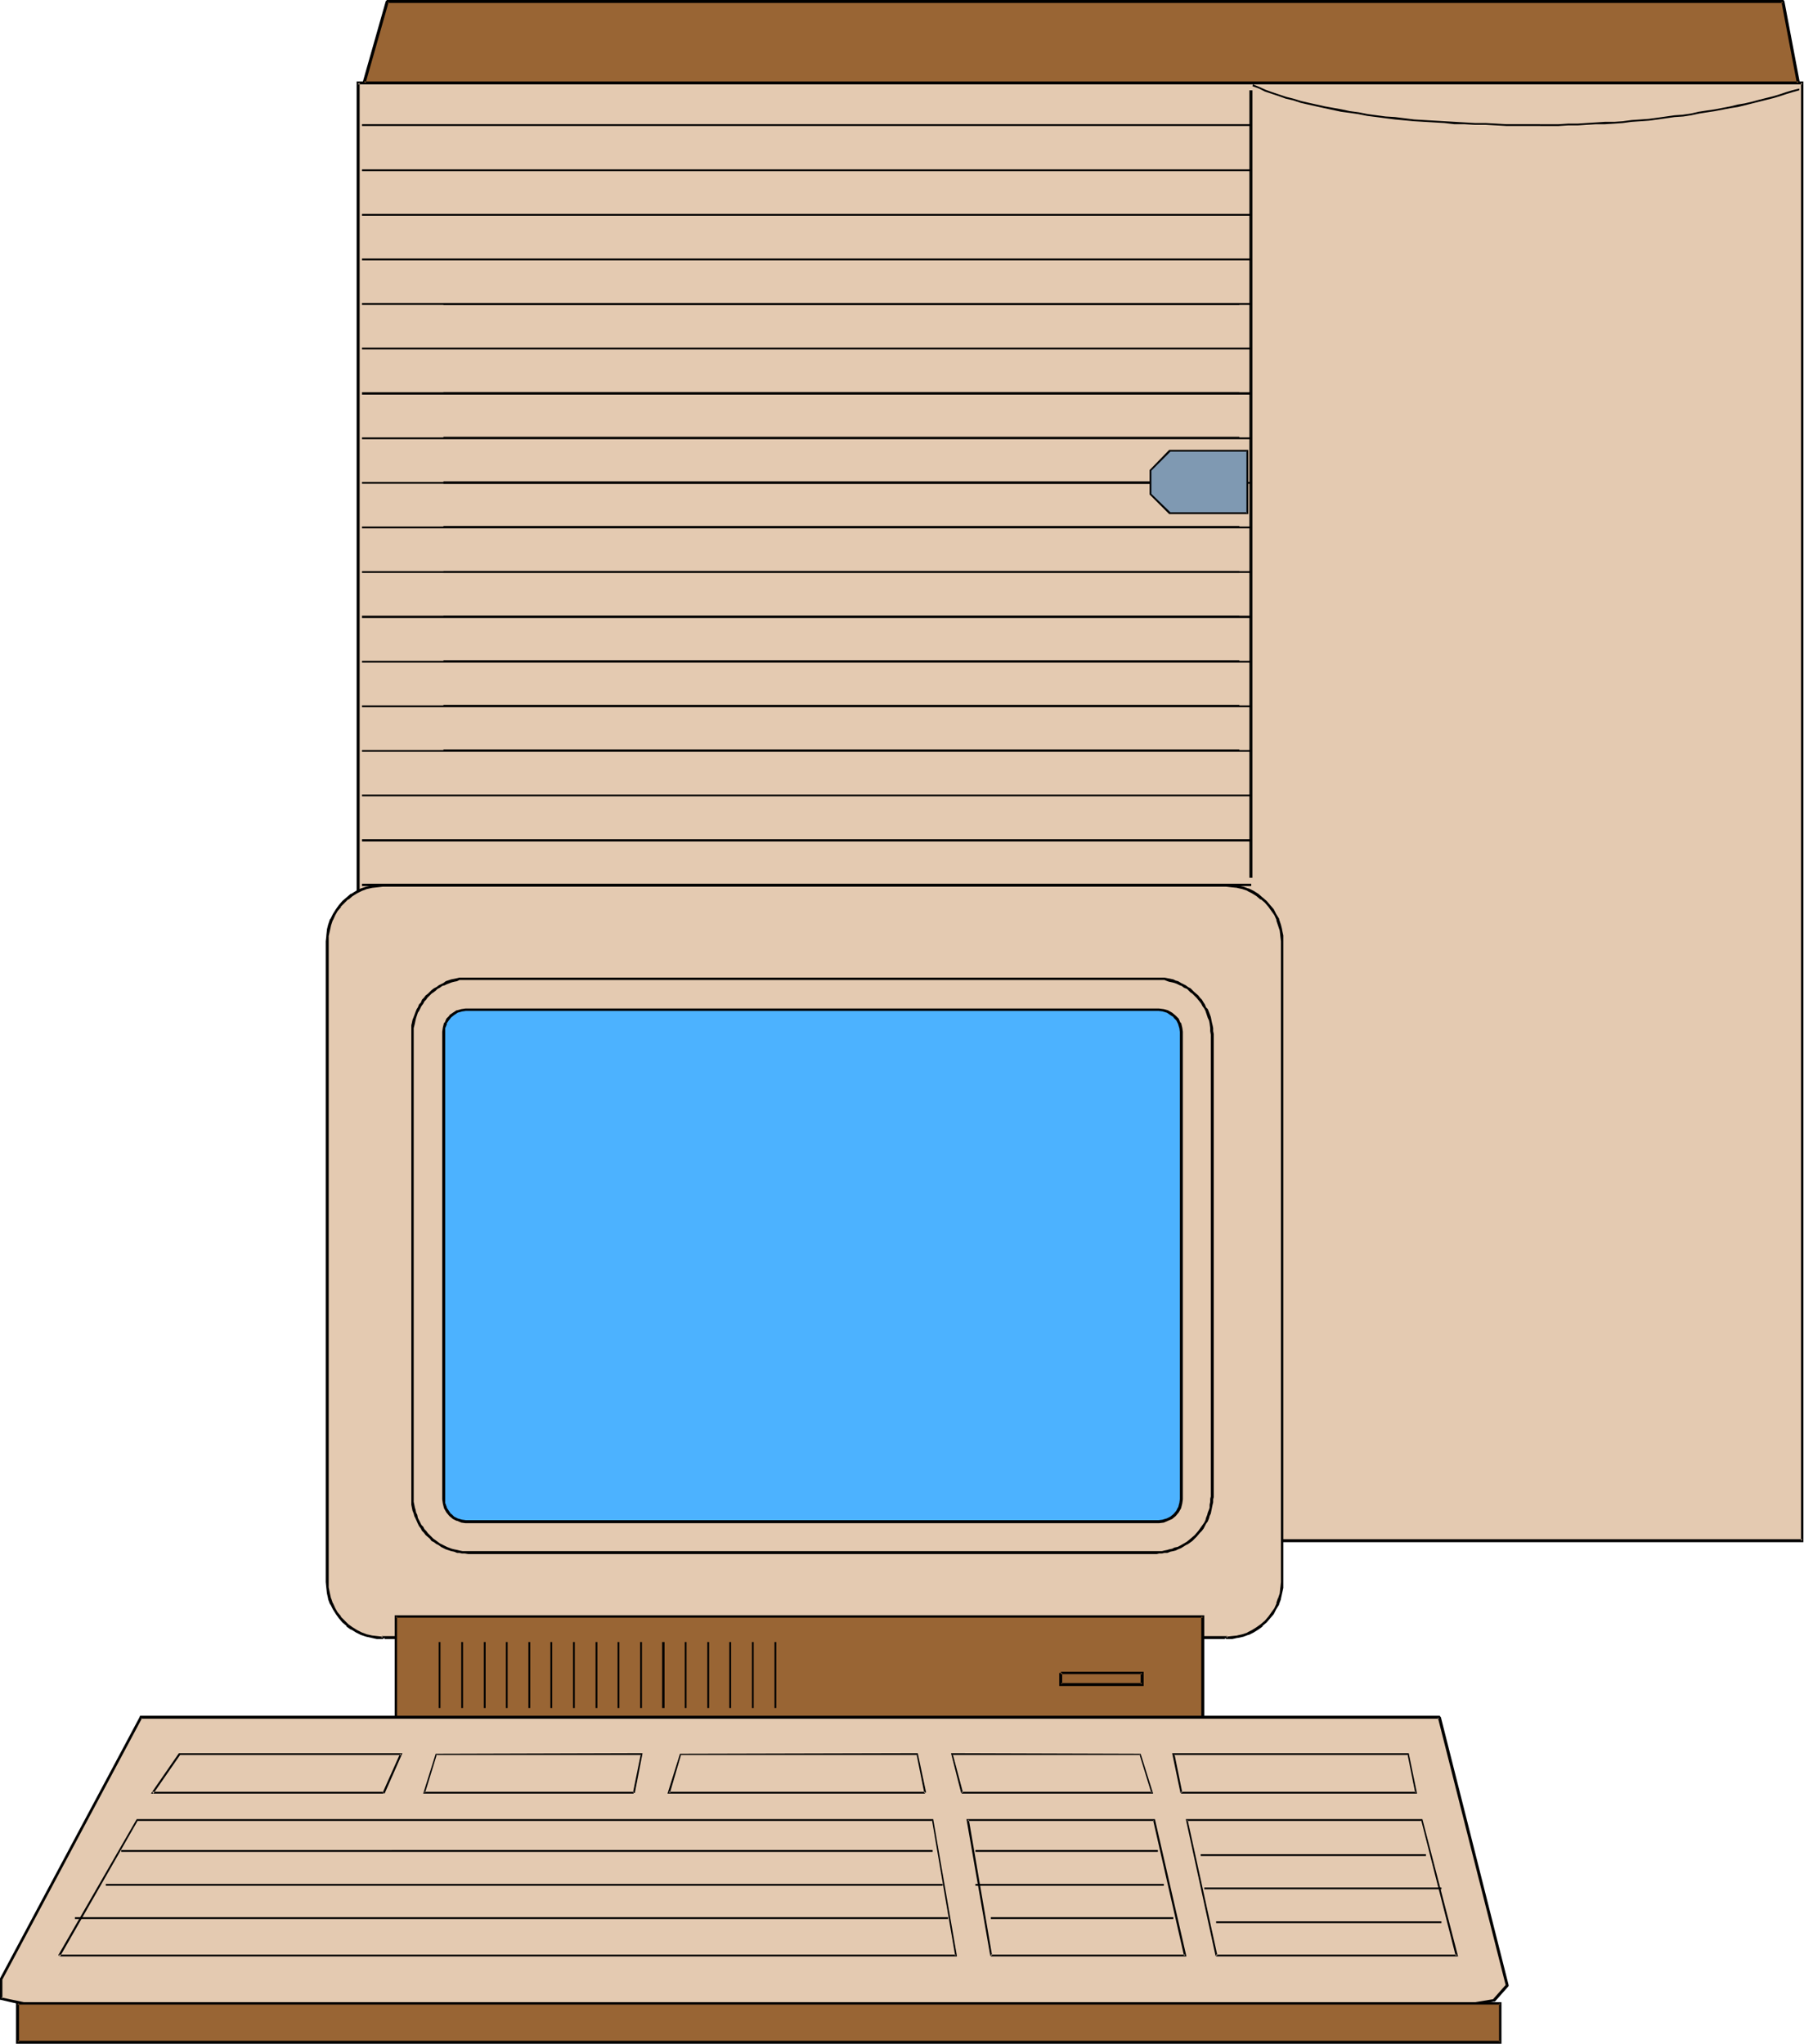
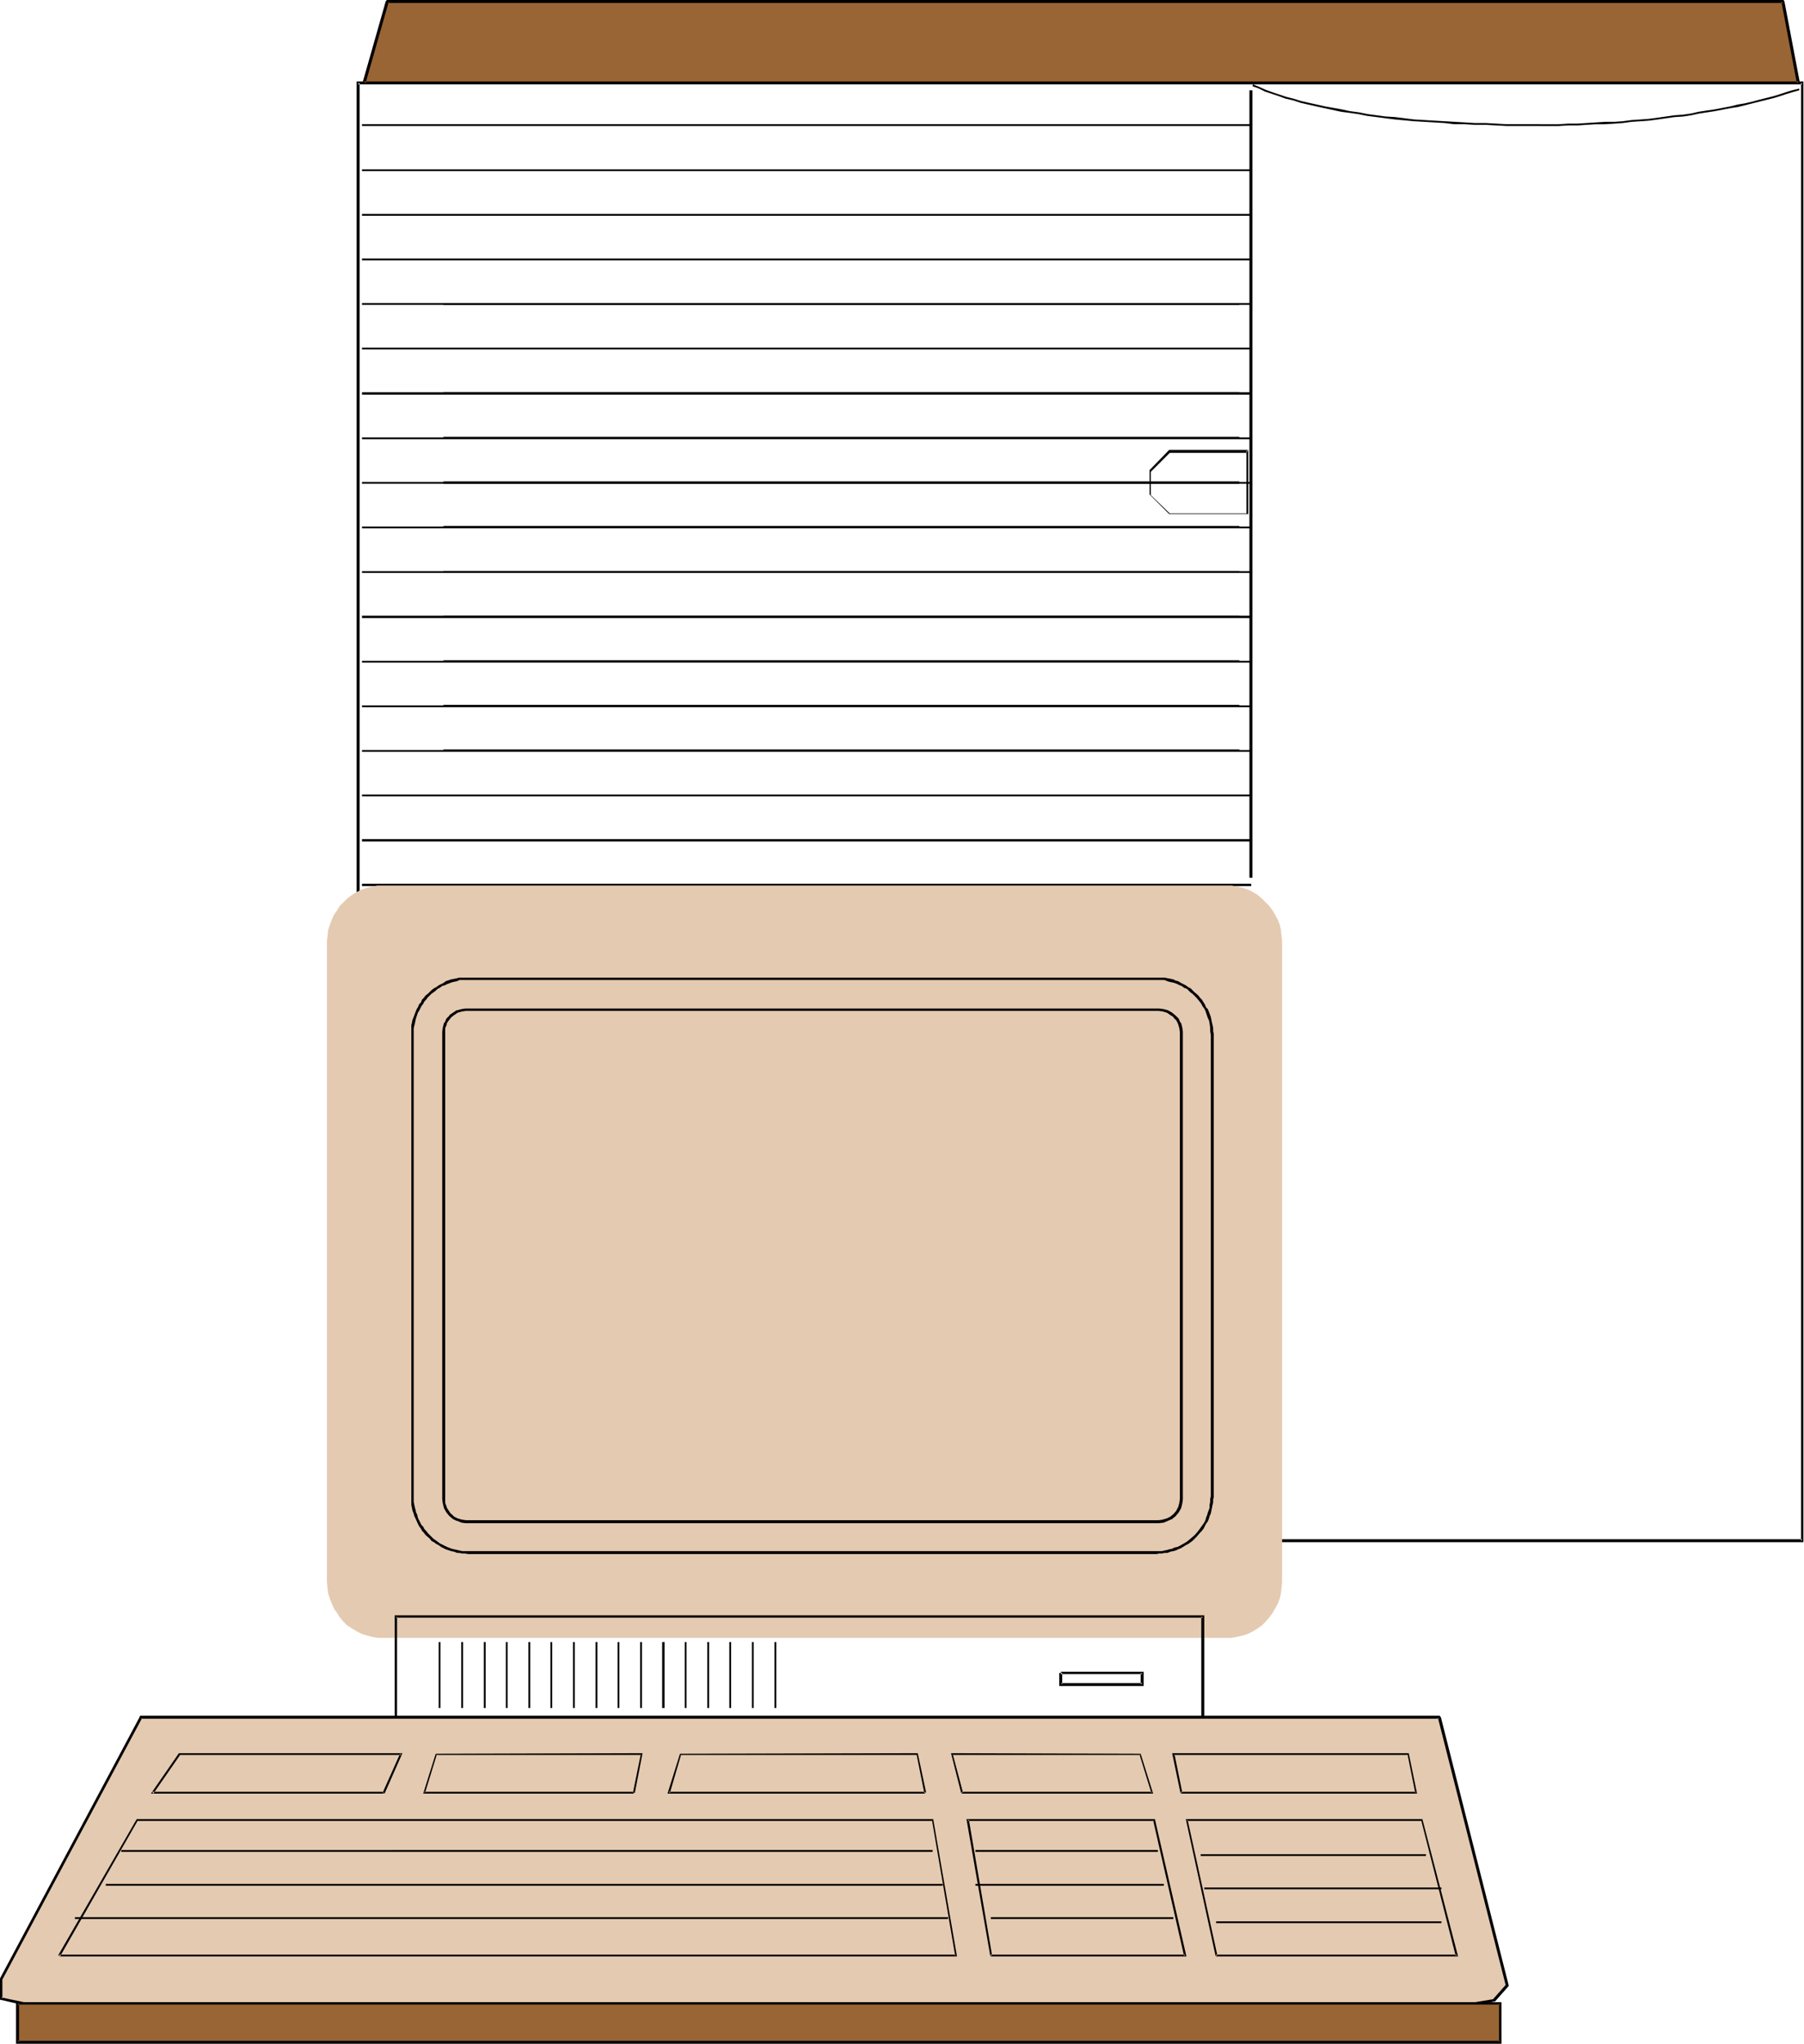
<svg xmlns="http://www.w3.org/2000/svg" fill-rule="evenodd" height="555.723" preserveAspectRatio="none" stroke-linecap="round" viewBox="0 0 3035 3439" width="490.455">
  <style>.brush1{fill:#e4cab1}.pen1{stroke:none}.brush2{fill:#000}.brush3{fill:#996534}</style>
-   <path class="pen1 brush1" d="M602 139h2430v2454H602V139z" />
  <path class="pen1 brush2" d="m605 139-3 3h2430l-2-3v2454l2-3H602l3 3V139l-5-2v2458h2434V137H600l5 2z" />
  <path class="pen1 brush3" d="M612 139 652 2h2348l26 137H612z" />
  <path class="pen1 brush2" d="m612 137 3 3L654 3l-2 2h2348l-3-2 26 137 3-3H612v5h2414l1-1 1-1v-1L3002 2l-1-1V0H651l-1 1-1 1-39 137v2h1l1 1v-5zm1495 1340V152h-5v1325h5z" />
  <path class="pen1 brush2" d="M609 212h1496v-3H609v3zm0 76h1496v-3H609v3zm0 75h1496v-3H609v3zm0 75h1496v-3H609v3zm0 75h1496v-3H609v3zm0 75h1496v-3H609v3zm0 76h1496v-4H609v4zm0 75h1496v-3H609v3zm0 75h1496v-3H609v3zm0 75h1496v-3H609v3zm0 75h1496v-3H609v3zm0 76h1496v-4H609v4zm0 75h1496v-3H609v3zm0 75h1496v-3H609v3zm0 75h1496v-3H609v3zm0 75h1496v-3H609v3zm0 76h1496v-4H609v4z" />
  <path class="pen1 brush2" d="M746 513h1339v-3H746v3zm0 150h1339v-3H746v3zm0 75h1339v-3H746v3zm0 76h1339v-4H746v4zm0 74h1339v-3H746v3zm0 76h1339v-3H746v3zm0 75h1339v-3H746v3zm0 75h1339v-3H746v3zm0 75h1339v-3H746v3zm0 75h1339v-3H746v3z" />
-   <path class="pen1" style="fill:#7f99b2" d="M2098 759h-131l-32 33v39l32 33h131V759z" />
-   <path class="pen1 brush2" d="M2100 757h-133l-33 34v41l33 33h133V757l-3 2v105l1-2h-131 2l-33-32 1 1v-39l-1 1 33-33h-2 131l-1-1 3-2zm927-608-12 3-10 3-12 4-10 3-12 3-12 3-11 3-13 3-12 2-12 3-26 5-14 2-13 2-13 3-14 2-14 1-14 2-14 2-15 2-14 1-15 1-15 2-14 1h-16l-15 1-16 1-15 1h-16l-16 1h-31v3h31l16-1h16l15-1 16-1h15l16-1 14-1 15-2 15-1 14-1 15-2 14-2 14-2 15-1 13-2 14-3 13-2 13-2 26-5 13-2 12-3 12-3 12-3 12-3 12-3 10-3 12-4 10-3 11-3v-3zm-436 60h-56l-18-1-18-1h-18l-17-1-17-1-17-1-17-1-17-1-17-1-32-4-16-1-15-2-15-2-15-3-15-2-14-3-28-5-27-6-13-3-13-4-12-3-12-4-12-4-11-4-11-5-10-4-1 3 11 4 10 5 12 4 12 4 11 4 13 3 12 4 13 3 27 6 28 6 15 2 14 2 15 3 16 2 15 2 16 2 32 3 17 1 17 1 17 1 17 2h17l17 1h18l18 1 18 1h56v-3zM609 1491h1496v-4H609v4z" />
+   <path class="pen1 brush2" d="M2100 757h-133l-33 34v41l33 33h133V757l-3 2v105h-131 2l-33-32 1 1v-39l-1 1 33-33h-2 131l-1-1 3-2zm927-608-12 3-10 3-12 4-10 3-12 3-12 3-11 3-13 3-12 2-12 3-26 5-14 2-13 2-13 3-14 2-14 1-14 2-14 2-15 2-14 1-15 1-15 2-14 1h-16l-15 1-16 1-15 1h-16l-16 1h-31v3h31l16-1h16l15-1 16-1h15l16-1 14-1 15-2 15-1 14-1 15-2 14-2 14-2 15-1 13-2 14-3 13-2 13-2 26-5 13-2 12-3 12-3 12-3 12-3 12-3 10-3 12-4 10-3 11-3v-3zm-436 60h-56l-18-1-18-1h-18l-17-1-17-1-17-1-17-1-17-1-17-1-32-4-16-1-15-2-15-2-15-3-15-2-14-3-28-5-27-6-13-3-13-4-12-3-12-4-12-4-11-4-11-5-10-4-1 3 11 4 10 5 12 4 12 4 11 4 13 3 12 4 13 3 27 6 28 6 15 2 14 2 15 3 16 2 15 2 16 2 32 3 17 1 17 1 17 1 17 2h17l17 1h18l18 1 18 1h56v-3zM609 1491h1496v-4H609v4z" />
  <path class="pen1 brush1" d="M644 1490h1428l10 2 9 2 9 3 8 4 8 5 7 6 6 6 6 6 6 8 4 7 5 9 3 8 2 9 1 10 1 9v1078l-1 10-1 9-2 9-3 8-5 9-4 7-6 8-6 7-6 6-7 5-8 5-8 4-9 3-9 2-10 2H635l-10-2-8-2-9-3-8-4-8-5-8-5-6-6-6-7-5-8-5-7-4-9-3-8-3-9-1-9-1-10V1584l1-9 1-10 3-9 3-8 4-9 5-7 5-8 6-6 6-6 8-6 8-5 8-4 9-3 8-2 10-2h9z" />
-   <path class="pen1 brush2" d="M644 1492h1419l9 1 10 1h-1l9 2 9 3h-1l8 4 8 5 7 6v-1l7 6 6 7 5 7 5 7 4 9-1-1 3 9 3 9 1 9 1 9v1078l-1 10v-1l-1 10-3 9v-1l-3 9 1-1-4 9-5 7-5 7-6 7-7 6-7 5-8 5-8 4h1l-9 3-9 2h1l-10 1-9 1 2 2v-3H642v3l2-2-9-1-9-1-9-2-8-3-8-4-8-5-7-5-6-6-7-7h1l-6-7-4-7-4-9v1l-3-9v1l-2-9-2-10v1-1097l2-9 2-9 3-9v1l4-9 4-7 6-7h-1l7-7 6-6v1l7-6 8-5 8-4 8-3 9-2 9-1 9-1v-4h-10l-9 2-9 2-9 3-8 4-8 5h-1l-7 6-7 6-6 7-5 7-5 8-4 8-1 1-3 9-2 8v1l-1 9v1l-1 9v1078l1 10 1 9 2 9v1l3 8 1 1 4 8 5 8 5 7 6 7 7 6v1l7 5h1l8 5 8 4 9 3 9 2 9 2h13v-2l-3 2h1419l-2-2v2h12l9-2h1l9-2 8-3h1l8-4 8-5 7-5v-1l7-6 6-7 6-7 4-8 5-8v-1l3-8v-1l2-9 2-9V1574l-2-9v-1l-2-8-3-9v-1l-5-8-4-8-6-7-6-7-7-6-7-6-8-5-8-4h-1l-8-3-9-2h-1l-9-2H644v4z" />
-   <path class="pen1 brush3" d="M2024 2942v-222H666v222h1358z" />
  <path class="pen1 brush2" d="M2026 2944v-226H664v226h1362l-2-5H666l2 3v-222l-2 2h1358l-3-2v222l3-3 2 5z" />
  <path class="pen1 brush1" d="M237 2890 2 3330v33l42 10h2433l36-7 23-26-115-450H237z" />
  <path class="pen1 brush2" d="M237 2887h-1l-1 1v1L0 3329v36h1l43 10h2433l36-7h2l23-26v-2l-114-451h-1v-1l-1-1H237v5h2184l-2-2 114 450 1-1-23 26 1-1-36 6h1H44h1l-43-9 2 2v-33 1l235-440-2 1v-5zm551-1238h1157v-4H788v4zm1157 0h14l5 2 3 1 5 1 4 1 5 2 4 2 3 1 4 3 5 2 3 3 3 3 3 2 7 7 5 6 3 4 2 4 3 4 2 4 1 3 3 9 2 4 1 5 1 8v5l1 6h5v-1l-1-5v-5l-1-5-1-4-1-5-1-5-3-8-2-5-3-3-2-5-2-3-3-5-3-3-3-4-7-6-3-3-3-3-4-2-4-3-4-2-4-2-5-3-4-1-4-2-5-1-5-1-5-1h-14v4zm92 92v777h5v-777h-5zm0 777-1 4v5l-1 5v5l-1 3-2 5-1 4-2 5-1 4-2 4-5 7-5 7-6 7-7 6-6 5-5 3-7 4-4 2-5 1-4 2-5 1-3 1-5 1-4 1h-10v5h1l4-1h5l4-1h5l5-2 5-1 4-1 4-2 5-2 8-5 4-2 7-5 7-7 6-7 3-3 3-4 4-8 3-4 2-5 1-4 2-4 1-5 1-5 1-5 1-4v-5l1-4v-1h-5zm-92 92H788v5h1157v-5zm-1157 0h-10l-5-1-4-1-5-1-4-1-8-3-4-2-4-2-4-2-4-3-7-5-3-3-6-6-3-4-3-3-2-4-3-3-2-4-4-8-1-5-2-4-1-5-1-3-1-5-1-5v-9h-4v14l1 5 1 5 2 5 1 4 2 4 4 9 2 4 3 4 2 4 3 3 3 4 7 6 3 4 4 2 4 3 4 2 4 3 4 2 4 2 9 3 5 1 5 2h4l4 1h5l6 1v-5zm-92-92v-777h-4v777h4zm0-777v-11l1-4 1-4 1-5 1-4 3-9 2-3 2-4 2-4 3-4 2-4 3-3 2-3 4-4 3-3 3-2 4-3 3-3 4-2 4-3 4-1 4-2 8-3 4-1 5-1 4-2h15v-4h-15l-4 1-5 1-5 1-9 3-4 3-4 2-4 2-4 3-4 2-4 3-3 3-3 3-4 3-3 4-3 3-2 5-3 3-2 5-2 3-2 5-3 8-2 5-1 5-1 4v16h4zm92-92v-4 4z" />
-   <path class="pen1" style="fill:#4cb2ff" d="M784 1699h1166l7 1 7 2 7 4 5 4 5 6 3 6 3 7v801l-3 7-3 6-5 6-5 5-7 3-7 2-7 1H784l-8-1-7-2-6-3-6-5-4-6-4-6-2-7-1-8v-785l1-8 2-7 4-6 4-6 6-4 6-4 7-2 8-1z" />
  <path class="pen1 brush2" d="M784 1701h1166-1l8 1h-1l7 2 6 4 6 4h-1l5 5 3 6 2 7v-1l1 8v785l-1 8v-1l-2 8v-1l-3 6-5 6 1-1-6 5-6 3-7 2h1l-8 1h1H784l-7-1-7-2-6-3-5-5v1l-4-6-4-6 1 1-3-8v1-801 1l3-7h-1l4-6 4-5 5-4 6-4 7-2 7-1-1-4-7 1-7 2h-1l-6 4-6 4v1l-5 5-3 7h-1l-2 8-1 7v787l1 7 2 8 4 7 5 6 6 5 6 3h1l7 3 7 1h1167l8-1 7-3 7-3 6-5 5-6 4-7 2-8 1-7v-787l-1-7-2-8h-1l-3-7-5-5-6-5-7-4-7-2-8-1H783l1 4z" />
  <path class="pen1 brush3" d="M29 3371h2495v65H29v-65z" />
  <path class="pen1 brush2" d="m32 3371-3 2h2495l-2-2v65l2-2H29l3 2v-65l-5-2v70h2499v-70H27l5 2zm68-79h1510l-40-231H230L98 3290l3 2 131-229-1 1h1338l-1-1 39 228 1-2H100v3zm1567 0h329l-53-231h-317l40 230 3-1-39-228-2 2h314l-2-1 52 228 2-2h-327v3zm379 0h407l-60-231h-398l50 230 3-1-50-228-1 2h395l-1-1 58 228 2-2h-405v3zm-59-274h397l-14-68h-398l14 67 3-1-13-64-2 1h395l-1-1 13 65 1-2h-395v3zm-369 0h322l-21-67-319-1 17 67 3-1-17-64-1 1h317l-2-1 20 65 1-2h-320v3zm-973-3H256l2 3 45-65h-1 373l-2-2-29 65 3 2 30-68H301l-47 68h391v-3zm421 0H714l1 2 20-65-2 1h346l-1-1-13 64 3 1 13-67-348 1-21 67h354v-3zm490 0h-431l2 2 19-65-1 1h398l-1-1 13 65 3-1-14-66-400 1-21 67h433v-3zm-818-252v111h3v-111h-3zm38 0v111h3v-111h-3zm38 0v111h3v-111h-3zm37 0v111h3v-111h-3zm38 0v111h3v-111h-3zm37 0v111h3v-111h-3zm38 0v111h3v-111h-3zm38 0v111h3v-111h-3zm37 0v111h3v-111h-3zm38 0v111h3v-111h-3zm37 0v111h4v-111h-4zm38 0v111h3v-111h-3zm38 0v111h3v-111h-3zm37 0v111h3v-111h-3zm38 0v111h3v-111h-3zm38 0v111h3v-111h-3z" />
  <path class="pen1 brush2" d="M204 3116h1365v-3H204v3zm1437 0h307v-3h-307v3zm379 7h379v-3h-379v3zm-235-306h137l-3-2v19l3-2h-137l2 2v-19h-5v22h142v-24h-139v4zM178 3173h1408v-3H178v3zm1463 0h317v-3h-317v3zm385 6h399v-3h-399v3zm-1900 50h1469v-3H126v3zm1541 0h307v-3h-307v3zm379 7h379v-3h-379v3z" />
</svg>